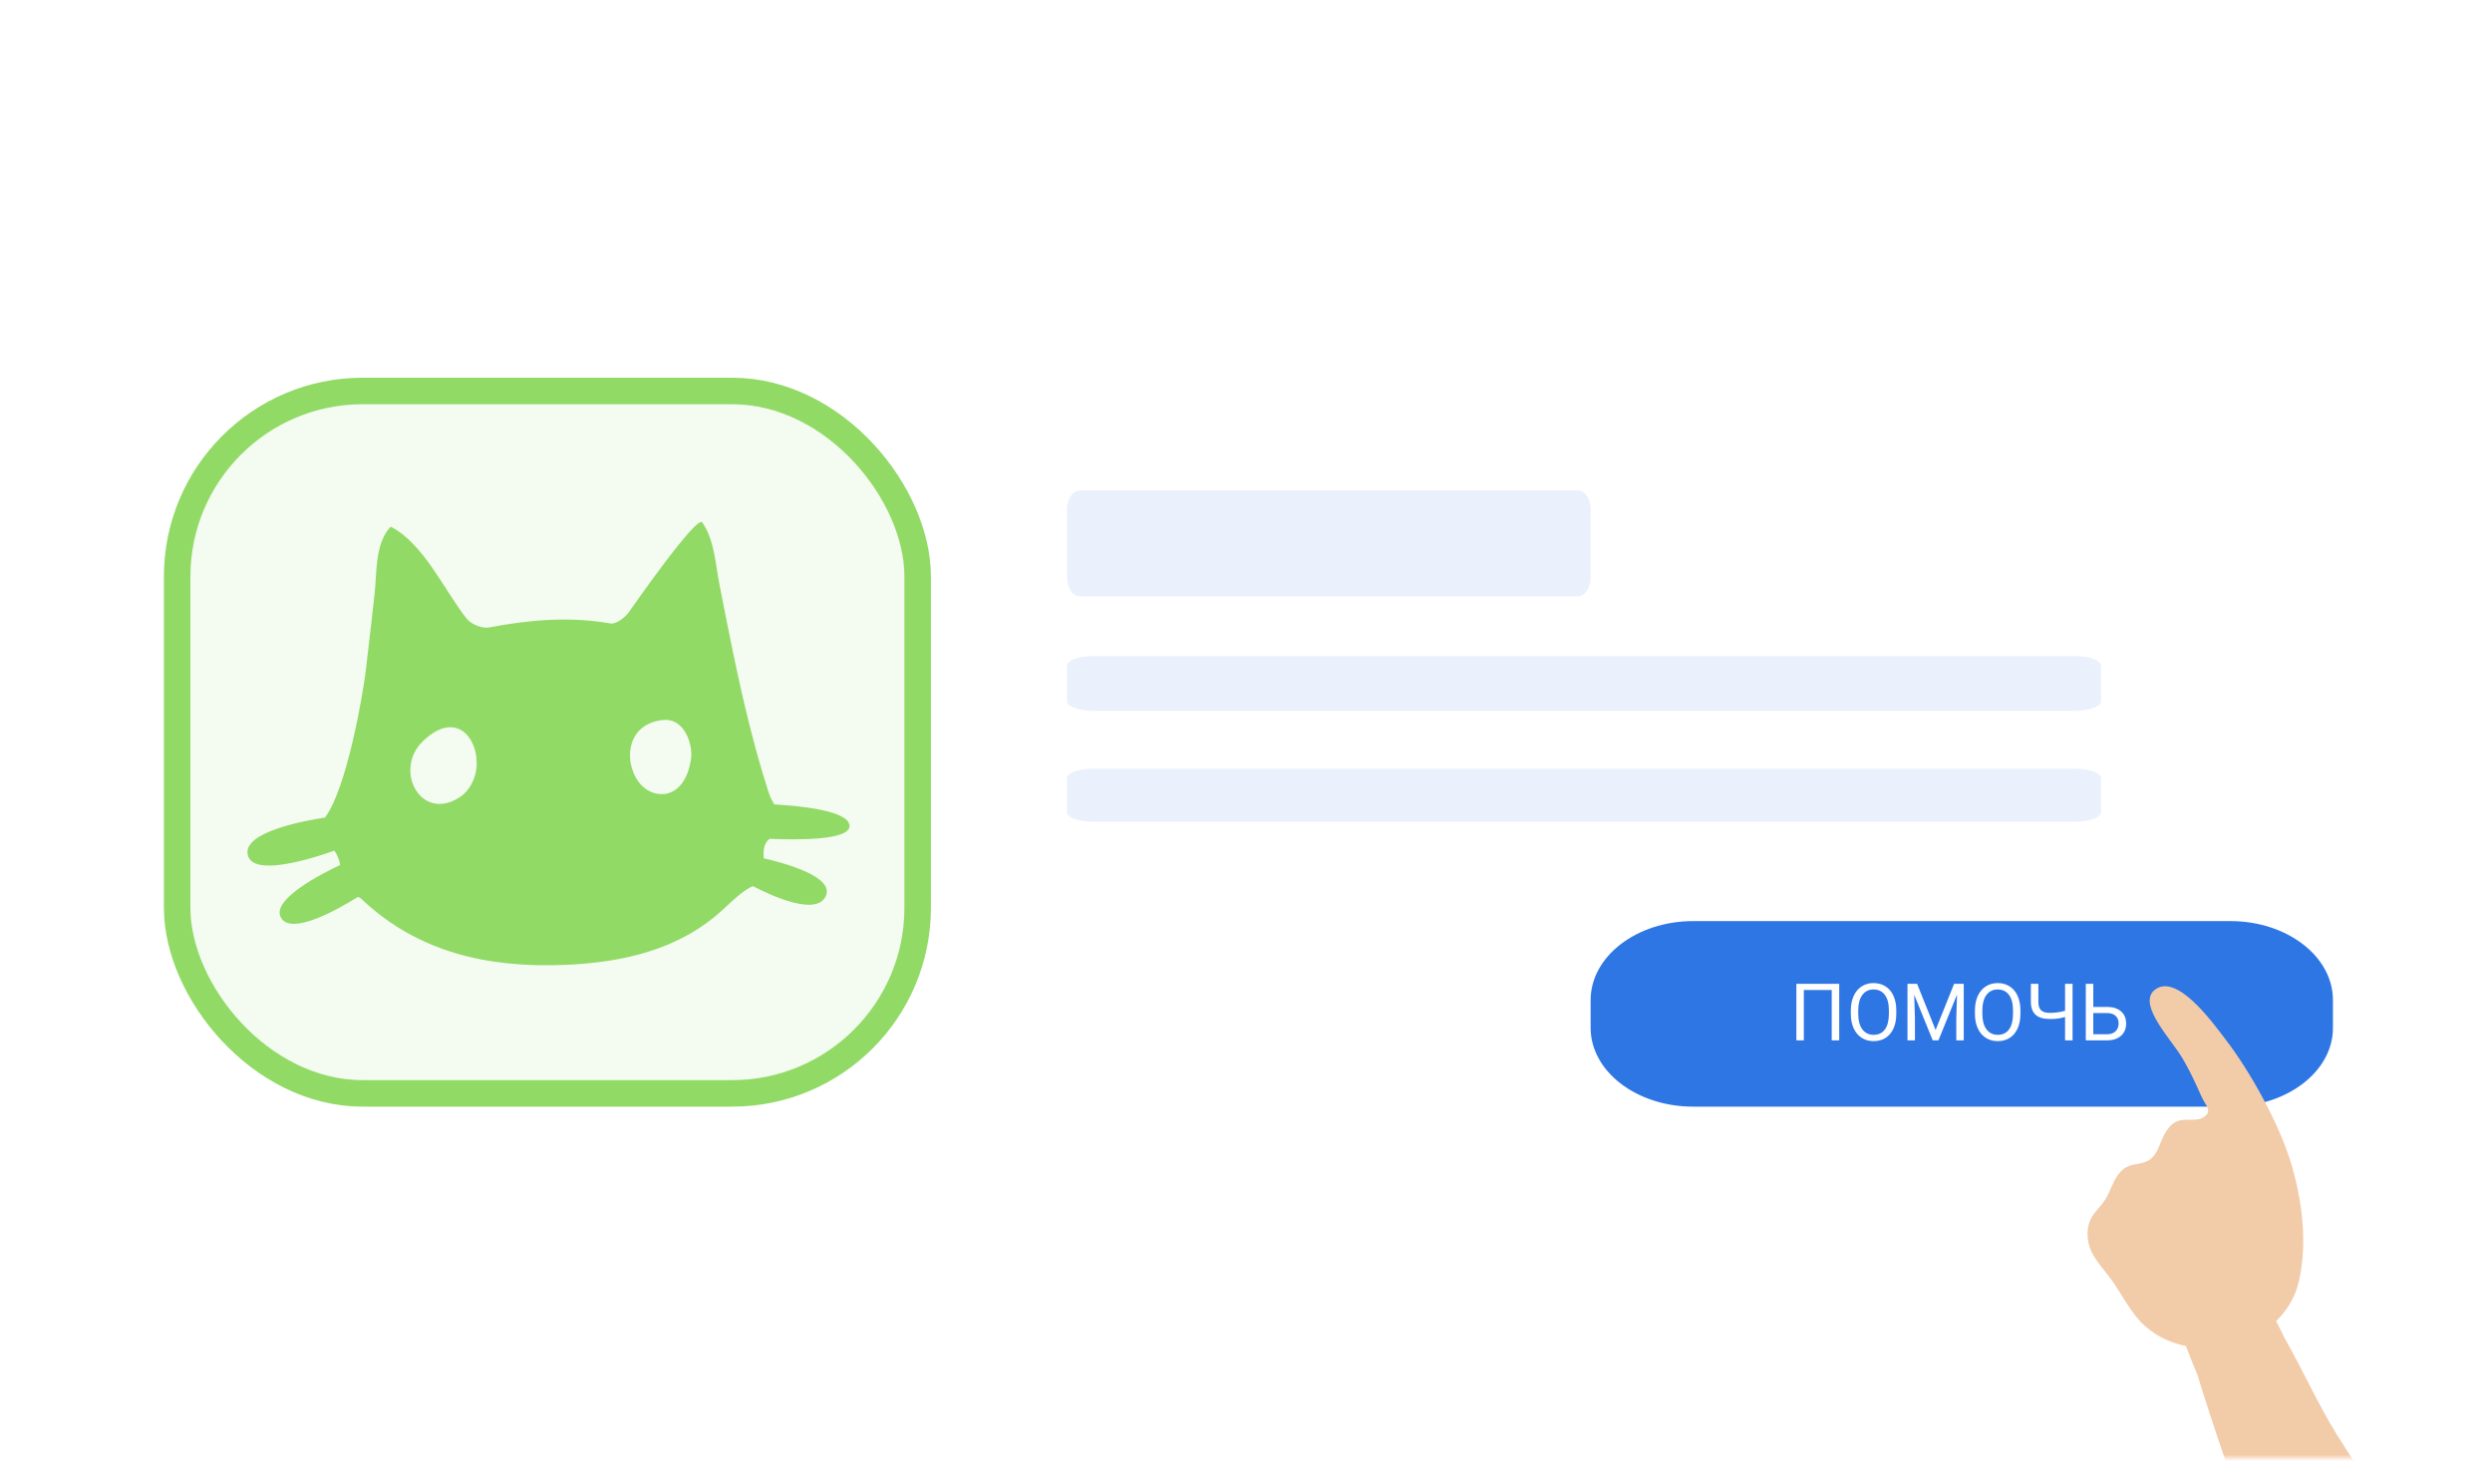
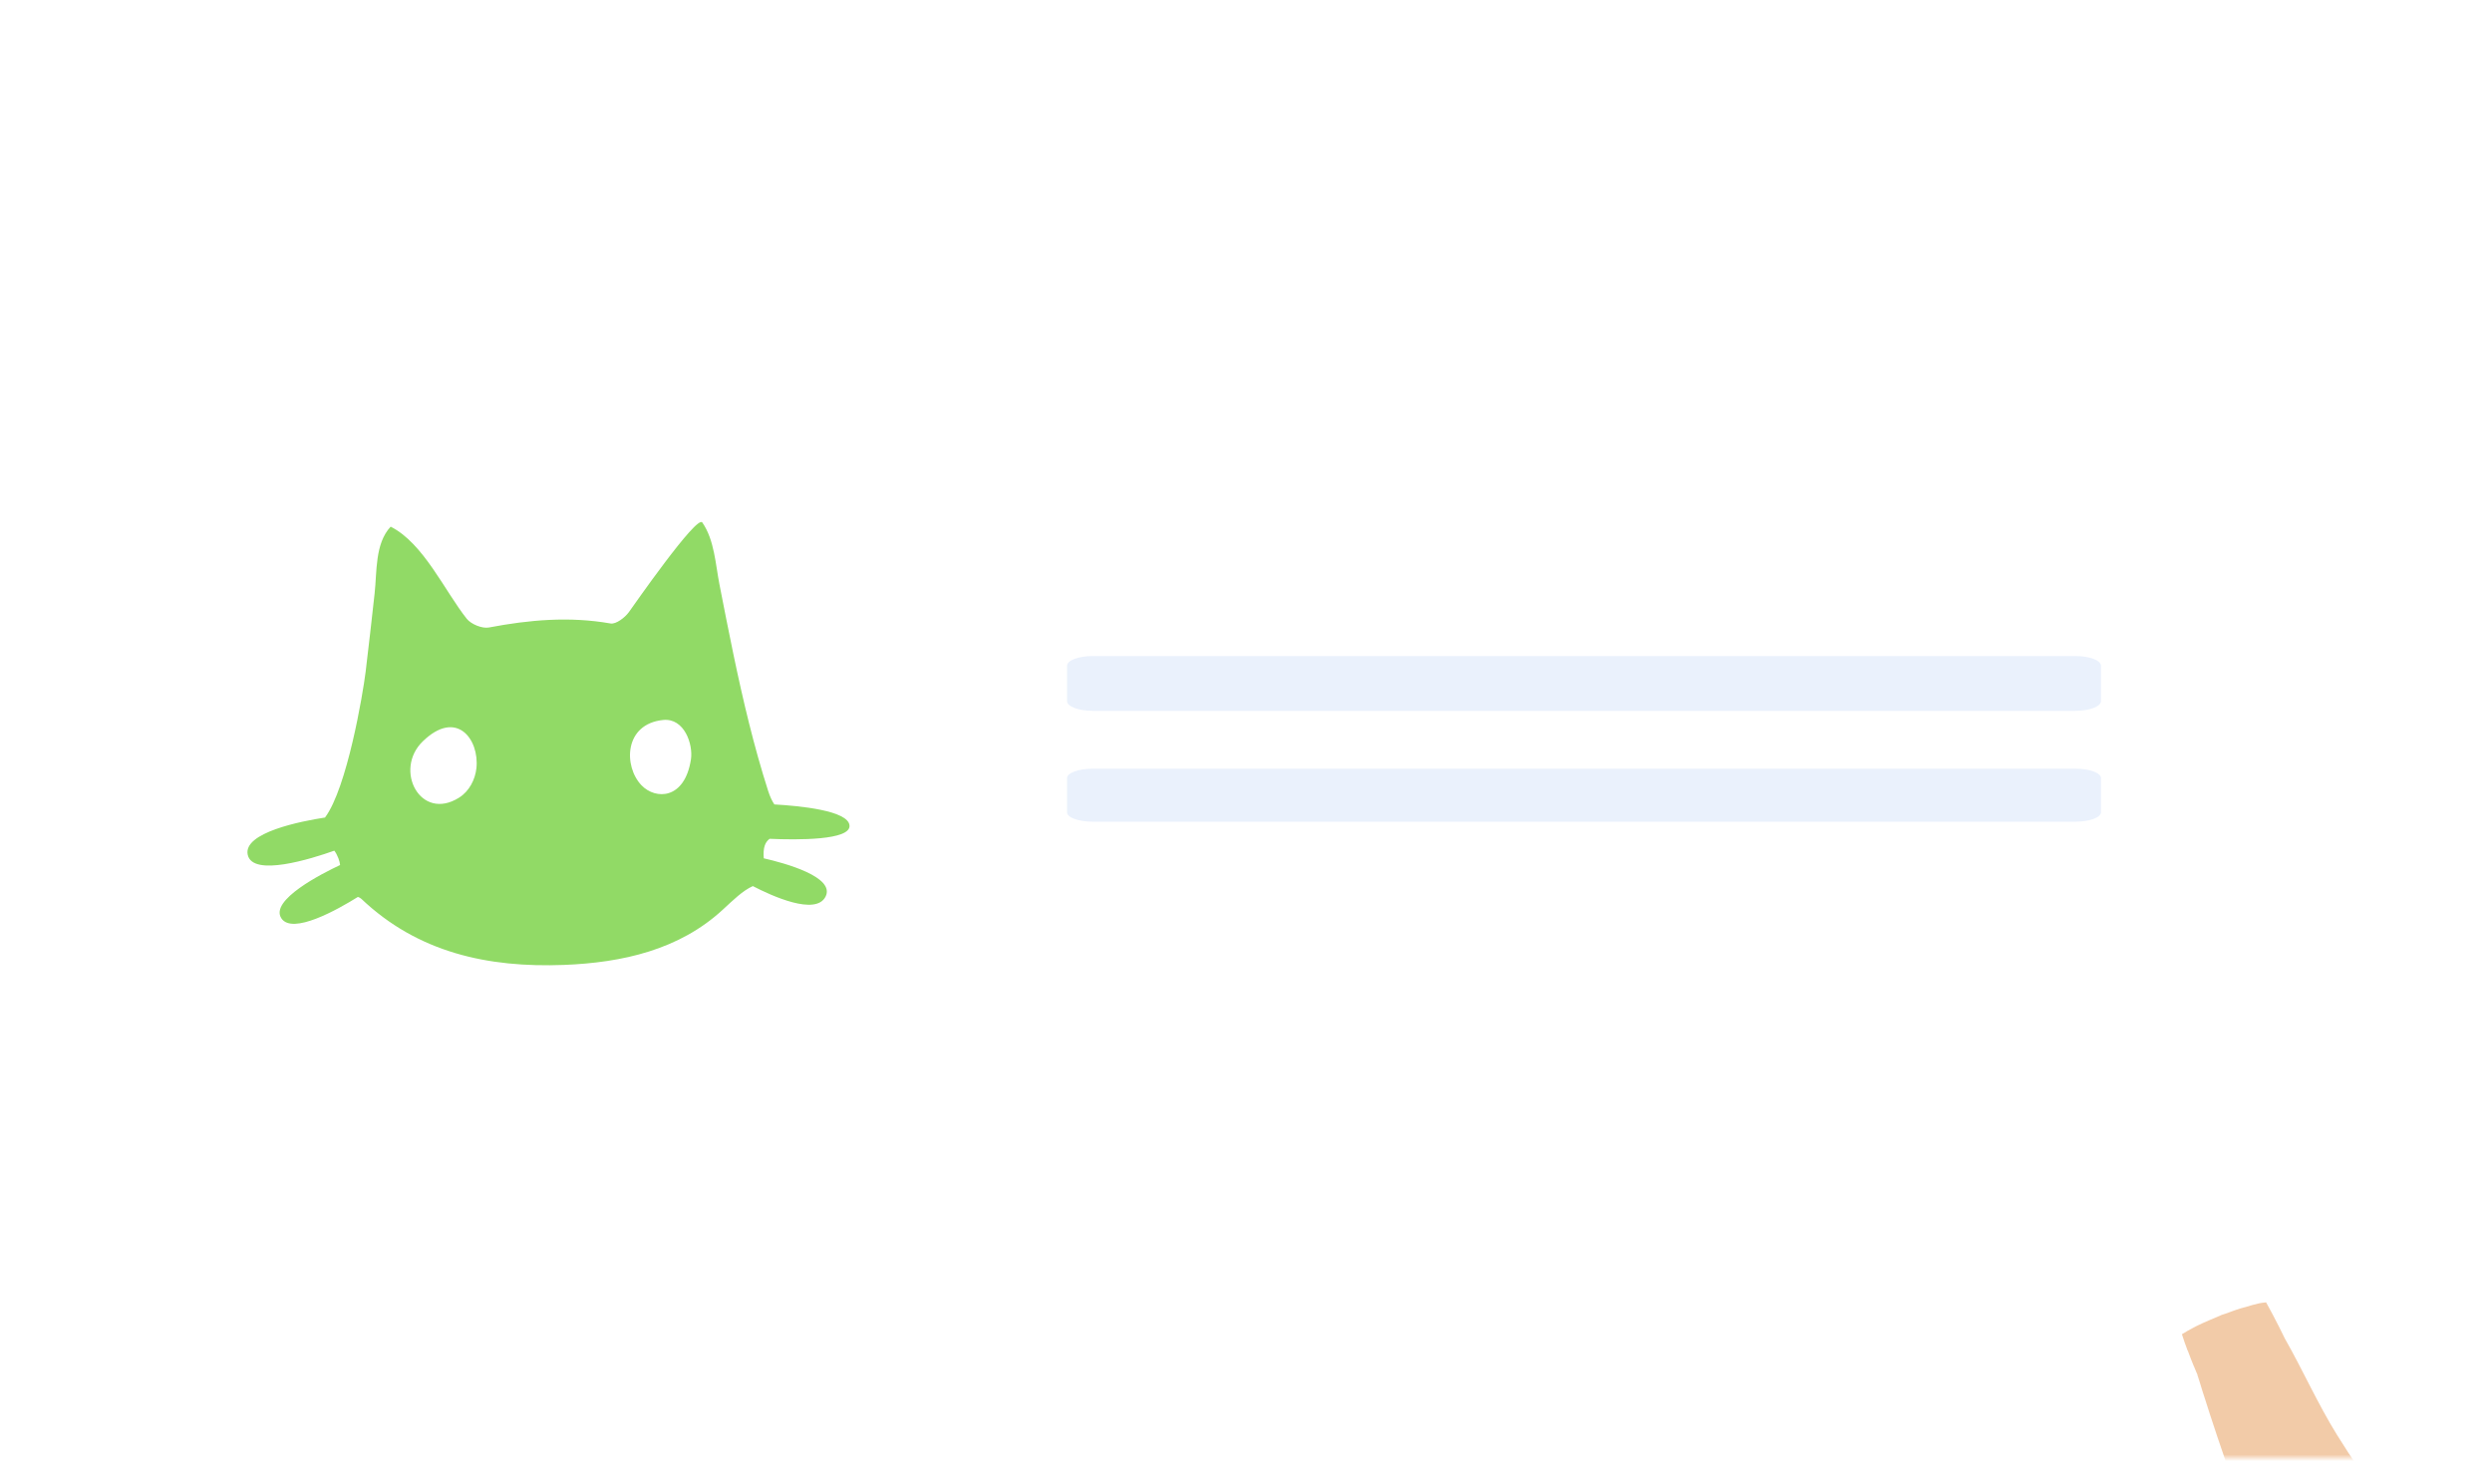
<svg xmlns="http://www.w3.org/2000/svg" width="376" height="224" viewBox="0 0 376 224" fill="none">
  <g filter="url(#filter0_d)">
    <rect x="4" y="4" width="368" height="216" rx="3" fill="white" />
  </g>
  <mask id="mask0" mask-type="alpha" maskUnits="userSpaceOnUse" x="4" y="4" width="368" height="216">
    <rect x="4" y="4" width="368" height="216" rx="3" fill="white" />
  </mask>
  <g mask="url(#mask0)">
-     <rect x="26.73" y="59" width="111.729" height="106" rx="28" fill="#F4FBF0" stroke="#91DA66" stroke-width="4" />
    <path fill-rule="evenodd" clip-rule="evenodd" d="M116.114 126.581C120.285 126.763 128.36 126.826 128.177 124.573C128 122.313 120.617 121.606 116.84 121.395C116.491 120.881 116.177 120.219 115.902 119.358C113.731 112.58 112.102 105.648 110.651 98.693C109.925 95.213 109.245 91.721 108.56 88.229C107.954 85.165 107.805 81.503 105.965 78.844C105.137 77.646 95.445 91.607 94.885 92.377C94.285 93.204 92.936 94.226 92.131 94.089C85.936 92.999 79.874 93.53 73.765 94.694C72.754 94.887 71.079 94.197 70.428 93.381C67.091 89.182 63.902 81.97 58.942 79.477C56.548 82.05 56.891 86.278 56.525 89.53C56.079 93.472 55.656 97.421 55.17 101.363C54.753 104.741 52.353 118.936 49.039 123.369C45.53 123.911 36.605 125.628 37.382 129.011C38.153 132.372 46.942 129.616 50.439 128.372C50.673 128.669 50.873 129.046 51.056 129.513C51.205 129.896 51.285 130.238 51.313 130.54C48.696 131.767 40.627 135.835 42.456 138.585C44.13 141.101 50.953 137.256 54.005 135.35C54.216 135.424 54.399 135.521 54.525 135.647C63.062 143.754 73.628 146.053 85.068 145.614C93.914 145.272 102.485 143.332 109.034 137.296C110.645 135.812 112.045 134.42 113.588 133.718C116.462 135.207 123.057 138.22 124.554 135.322C126.097 132.338 118.4 130.249 115.24 129.525C115.108 127.933 115.428 127.106 116.114 126.581ZM71.885 115.912C71.702 117.629 70.816 119.398 69.262 120.373C63.433 124.036 59.359 116.18 63.782 111.884C68.902 106.909 72.342 111.593 71.885 115.912ZM104.251 114.6C103.314 120.676 98.919 120.721 96.788 118.502C94.062 115.661 94.131 109.248 100.062 108.649C103.268 108.329 104.599 112.34 104.251 114.6Z" fill="#91DA66" />
    <path d="M313.139 107.271H164.861C162.727 107.271 161 106.616 161 105.808V100.463C161 99.654 162.727 99 164.861 99H313.139C315.273 99 317 99.654 317 100.463V105.808C317 106.616 315.273 107.271 313.139 107.271Z" fill="#EAF1FC" />
    <path d="M313.139 124H164.861C162.727 124 161 123.367 161 122.585V117.415C161 116.633 162.727 116 164.861 116H313.139C315.273 116 317 116.633 317 117.415V122.585C317 123.367 315.273 124 313.139 124Z" fill="#EAF1FC" />
-     <path d="M238.045 90H162.955C161.874 90 161 88.734 161 87.17V76.83C161 75.266 161.874 74 162.955 74H238.045C239.126 74 240 75.266 240 76.83V87.17C240 88.734 239.126 90 238.045 90Z" fill="#EAF1FC" />
-     <path d="M336.529 167H255.471C246.929 167 240 161.674 240 155.107V150.911C240 144.345 246.929 139 255.471 139H336.529C345.071 139 352 144.326 352 150.911V155.107C352.024 161.674 345.071 167 336.529 167Z" fill="#2E76E4" />
-     <path d="M277.506 157H276.375V149.395H272.168V157H271.043V148.469H277.506V157ZM286.119 153.01C286.119 153.846 285.979 154.576 285.697 155.201C285.416 155.822 285.018 156.297 284.502 156.625C283.986 156.953 283.385 157.117 282.697 157.117C282.025 157.117 281.43 156.953 280.91 156.625C280.391 156.293 279.986 155.822 279.697 155.213C279.412 154.6 279.266 153.891 279.258 153.086V152.471C279.258 151.65 279.4 150.926 279.686 150.297C279.971 149.668 280.373 149.188 280.893 148.855C281.416 148.52 282.014 148.352 282.686 148.352C283.369 148.352 283.971 148.518 284.49 148.85C285.014 149.178 285.416 149.656 285.697 150.285C285.979 150.91 286.119 151.639 286.119 152.471V153.01ZM285 152.459C285 151.447 284.797 150.672 284.391 150.133C283.984 149.59 283.416 149.318 282.686 149.318C281.975 149.318 281.414 149.59 281.004 150.133C280.598 150.672 280.389 151.422 280.377 152.383V153.01C280.377 153.99 280.582 154.762 280.992 155.324C281.406 155.883 281.975 156.162 282.697 156.162C283.424 156.162 283.986 155.898 284.385 155.371C284.783 154.84 284.988 154.08 285 153.092V152.459ZM289.26 148.469L292.049 155.43L294.838 148.469H296.297V157H295.172V153.678L295.277 150.092L292.477 157H291.615L288.82 150.109L288.932 153.678V157H287.807V148.469H289.26ZM304.846 153.01C304.846 153.846 304.705 154.576 304.424 155.201C304.143 155.822 303.744 156.297 303.229 156.625C302.713 156.953 302.111 157.117 301.424 157.117C300.752 157.117 300.156 156.953 299.637 156.625C299.117 156.293 298.713 155.822 298.424 155.213C298.139 154.6 297.992 153.891 297.984 153.086V152.471C297.984 151.65 298.127 150.926 298.412 150.297C298.697 149.668 299.1 149.188 299.619 148.855C300.143 148.52 300.74 148.352 301.412 148.352C302.096 148.352 302.697 148.518 303.217 148.85C303.74 149.178 304.143 149.656 304.424 150.285C304.705 150.91 304.846 151.639 304.846 152.471V153.01ZM303.727 152.459C303.727 151.447 303.523 150.672 303.117 150.133C302.711 149.59 302.143 149.318 301.412 149.318C300.701 149.318 300.141 149.59 299.73 150.133C299.324 150.672 299.115 151.422 299.104 152.383V153.01C299.104 153.99 299.309 154.762 299.719 155.324C300.133 155.883 300.701 156.162 301.424 156.162C302.15 156.162 302.713 155.898 303.111 155.371C303.51 154.84 303.715 154.08 303.727 153.092V152.459ZM312.715 148.469V157H311.584V153.467C311.174 153.584 310.801 153.666 310.465 153.713C310.129 153.756 309.746 153.777 309.316 153.777C308.344 153.777 307.621 153.566 307.148 153.145C306.676 152.723 306.434 152.076 306.422 151.205V148.469H307.553V151.176C307.557 151.77 307.691 152.197 307.957 152.459C308.227 152.721 308.68 152.852 309.316 152.852C310.059 152.852 310.814 152.746 311.584 152.535V148.469H312.715ZM315.838 151.949H317.959C318.85 151.961 319.545 152.189 320.045 152.635C320.545 153.08 320.795 153.686 320.795 154.451C320.795 155.221 320.543 155.834 320.039 156.291C319.535 156.748 318.848 156.984 317.977 157H314.713V148.469H315.838V151.949ZM315.838 152.875V156.08H317.895C318.453 156.08 318.887 155.932 319.195 155.635C319.508 155.338 319.664 154.939 319.664 154.439C319.664 153.959 319.514 153.58 319.213 153.303C318.916 153.025 318.492 152.883 317.941 152.875H315.838Z" fill="white" />
    <path d="M329.215 201.342C329.245 201.463 329.285 201.59 329.333 201.714C329.515 202.293 329.747 202.944 330.002 203.613C330.003 203.674 330.034 203.743 330.091 203.812C330.098 203.836 330.118 203.873 330.126 203.897C330.461 204.82 330.805 205.662 330.997 206.133C331.02 206.205 331.045 206.258 331.078 206.308C331.268 206.798 331.443 207.187 331.567 207.47C331.572 207.486 331.572 207.486 331.569 207.505C331.553 207.536 331.553 207.536 331.556 207.544C331.557 207.604 331.562 207.62 331.617 207.655C331.619 207.716 331.649 207.785 331.654 207.801C331.754 208.118 331.854 208.435 331.957 208.76C332.186 209.542 332.444 210.333 332.702 211.123C332.945 211.893 333.19 212.67 333.441 213.436C339.327 231.459 346.332 249.104 356.834 264.982C361.419 271.914 366.822 278.319 372.895 283.998C374.934 285.9 377.068 287.747 379.508 289.096C384.58 291.908 390.95 291.59 396.12 289.157C397.753 288.389 399.256 287.269 400.212 285.738C403.539 280.39 399.977 273.632 397.152 268.908C389.794 256.554 378.311 248.153 368.725 237.749C362.692 231.203 357.279 224.078 352.597 216.505C349.683 211.8 347.468 206.77 344.737 201.982C344.159 200.813 343.594 199.631 342.951 198.447C342.854 198.251 342.746 198.076 342.634 197.858C342.407 197.442 342.203 197.044 341.967 196.63C341.95 196.601 341.929 196.564 341.911 196.534C341.714 196.544 341.487 196.572 341.247 196.613C341.123 196.635 340.999 196.656 340.867 196.681C340.247 196.815 339.542 197.012 338.749 197.262C338.733 197.267 338.733 197.267 338.715 197.264C338.466 197.333 338.252 197.401 337.985 197.468C337.462 197.633 336.928 197.819 336.383 198.026C336.322 198.053 336.253 198.084 336.182 198.106C336.047 198.149 335.901 198.186 335.764 198.247C335.597 198.299 335.433 198.36 335.282 198.407C335.267 198.412 335.267 198.412 335.248 198.41C335.164 198.445 335.095 198.475 335.012 198.519C334.451 198.757 333.906 198.99 333.36 199.223C332.769 199.479 332.187 199.733 331.643 200C331.418 200.115 331.195 200.211 330.991 200.337C330.967 200.344 330.951 200.349 330.93 200.365C330.293 200.696 329.709 201.029 329.215 201.342Z" fill="#F2CBA8" />
-     <path d="M323.786 200.22C323.223 199.735 322.701 199.185 322.224 198.586C320.815 196.798 319.78 194.762 318.436 192.936C317.569 191.762 316.58 190.671 315.842 189.412C314.827 187.657 314.583 185.171 315.76 183.43C316.326 182.598 317.082 181.897 317.627 181.054C318.196 180.177 318.525 179.175 318.997 178.241C319.47 177.307 320.129 176.411 321.093 176.011C322.165 175.568 323.338 175.695 324.33 175.024C325.399 174.295 325.741 173.001 326.243 171.857C326.751 170.703 327.499 169.508 328.704 169.128C329.347 168.925 330.035 168.978 330.716 168.982C331.387 168.979 332.106 168.909 332.638 168.497C333.461 167.871 333.198 167.231 332.762 166.566C332.259 165.801 331.939 164.925 331.545 164.09C330.833 162.553 330.093 161.008 329.209 159.561C327.5 156.743 322.813 151.917 324.857 149.607C324.884 149.581 324.902 149.558 324.932 149.54C328.251 146.409 333.98 154.507 335.639 156.643C339.578 161.722 344.118 169.95 345.867 176.156C347.394 181.577 348.124 187.625 346.898 193.191C344.698 203.215 331.04 206.521 323.786 200.22Z" fill="#F2CBA8" />
  </g>
  <defs>
    <filter id="filter0_d" x="0" y="0" width="376" height="224" filterUnits="userSpaceOnUse" color-interpolation-filters="sRGB">
      <feFlood flood-opacity="0" result="BackgroundImageFix" />
      <feColorMatrix in="SourceAlpha" type="matrix" values="0 0 0 0 0 0 0 0 0 0 0 0 0 0 0 0 0 0 127 0" />
      <feOffset />
      <feGaussianBlur stdDeviation="2" />
      <feColorMatrix type="matrix" values="0 0 0 0 0 0 0 0 0 0 0 0 0 0 0 0 0 0 0.2 0" />
      <feBlend mode="normal" in2="BackgroundImageFix" result="effect1_dropShadow" />
      <feBlend mode="normal" in="SourceGraphic" in2="effect1_dropShadow" result="shape" />
    </filter>
  </defs>
</svg>